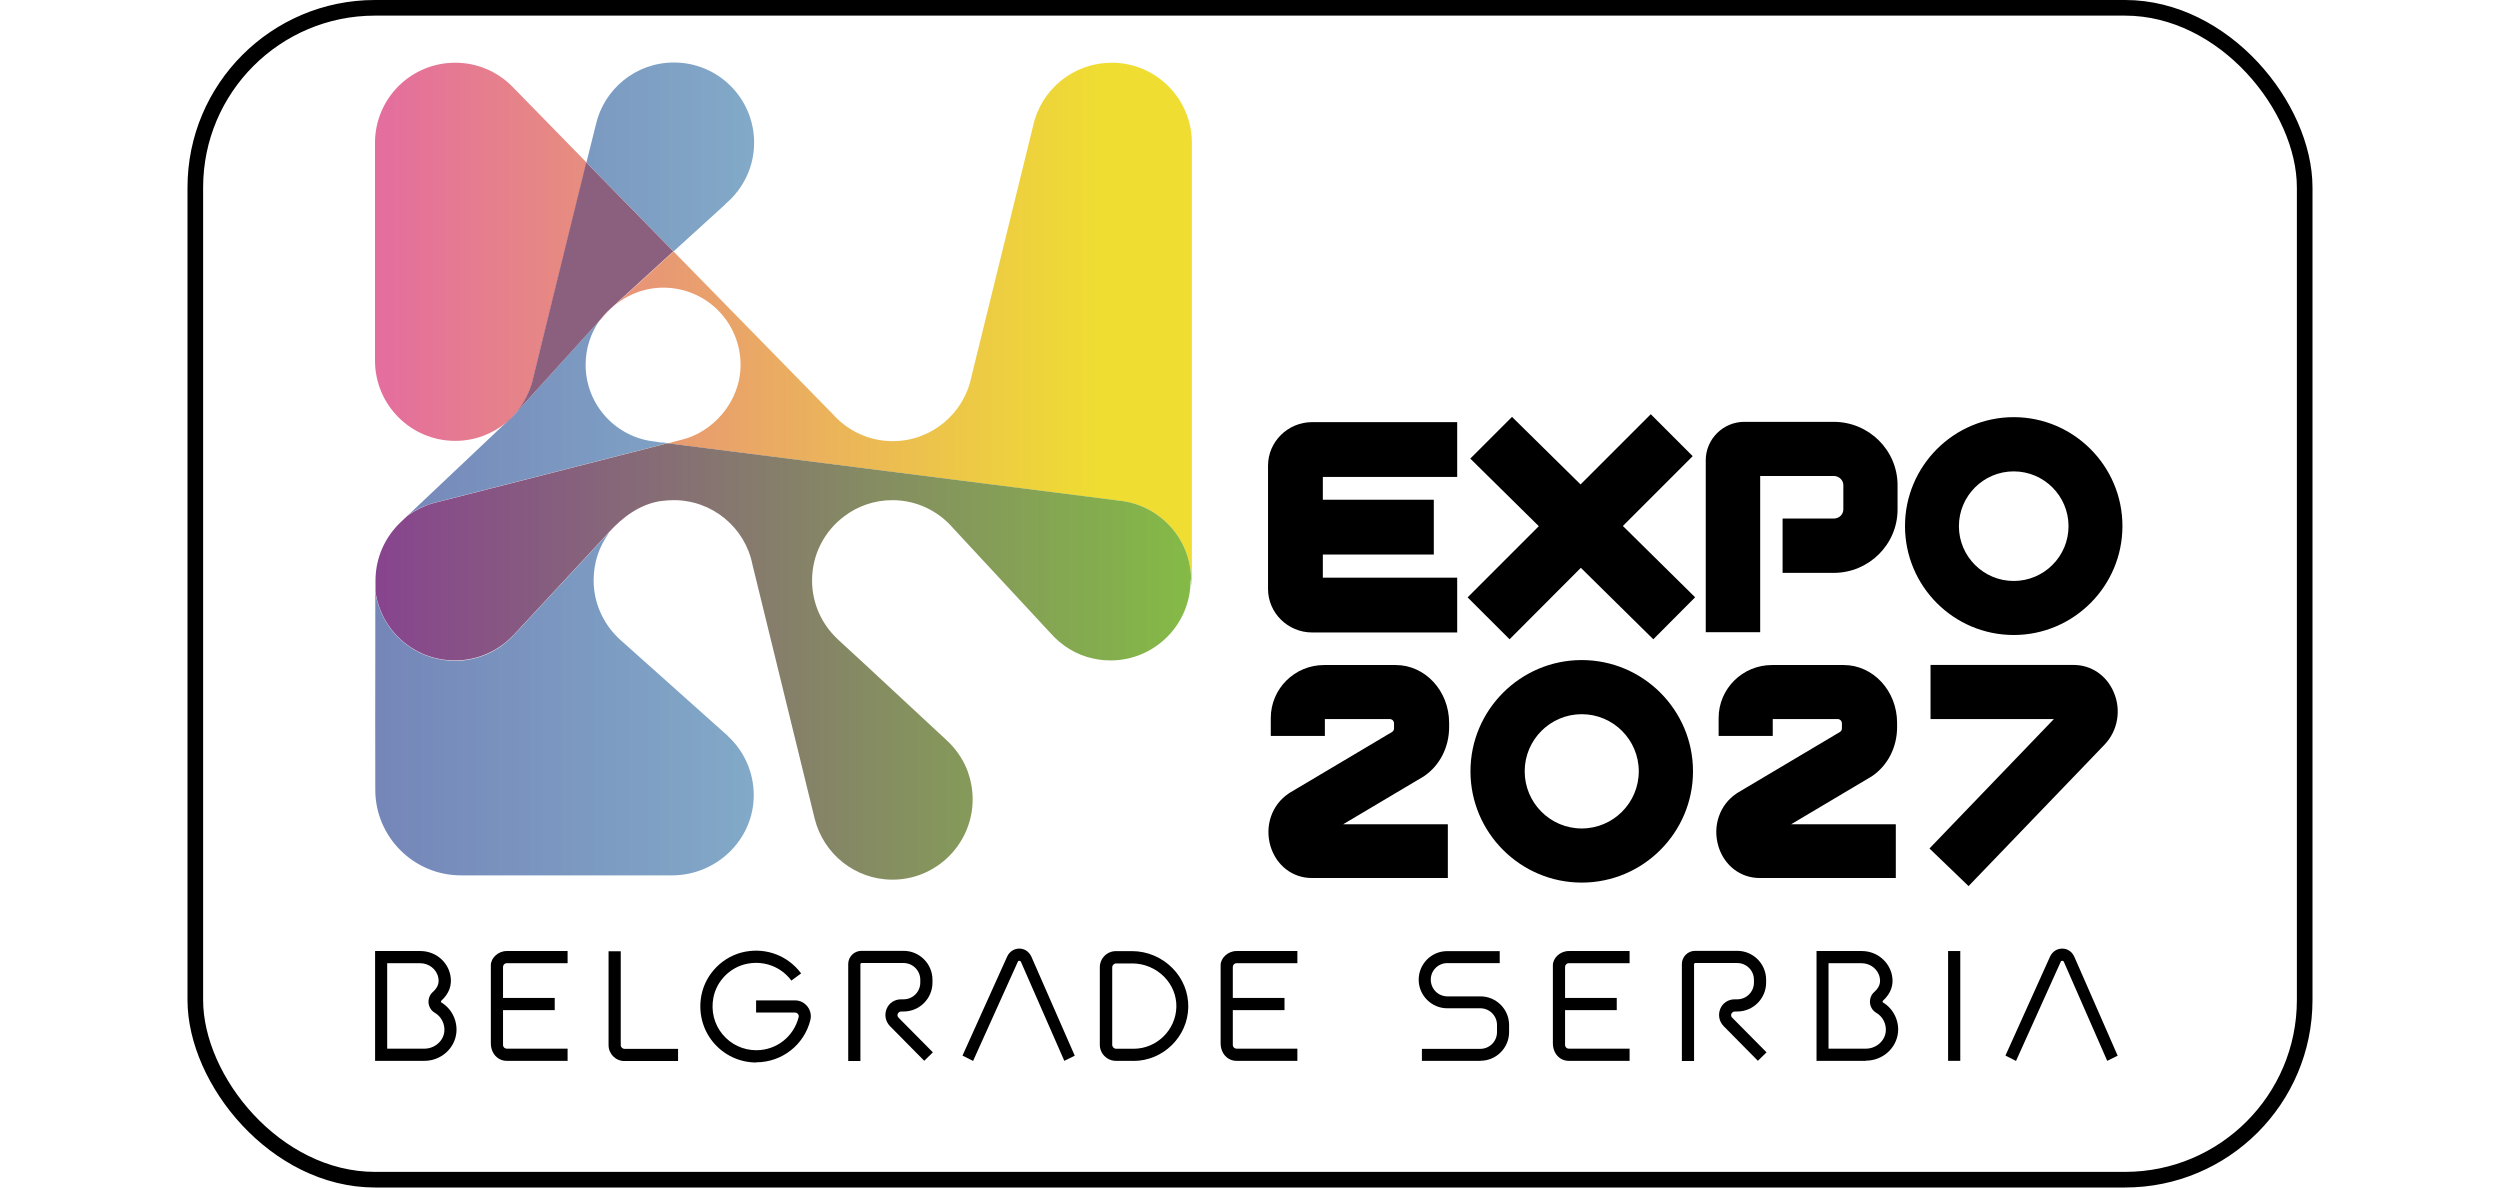
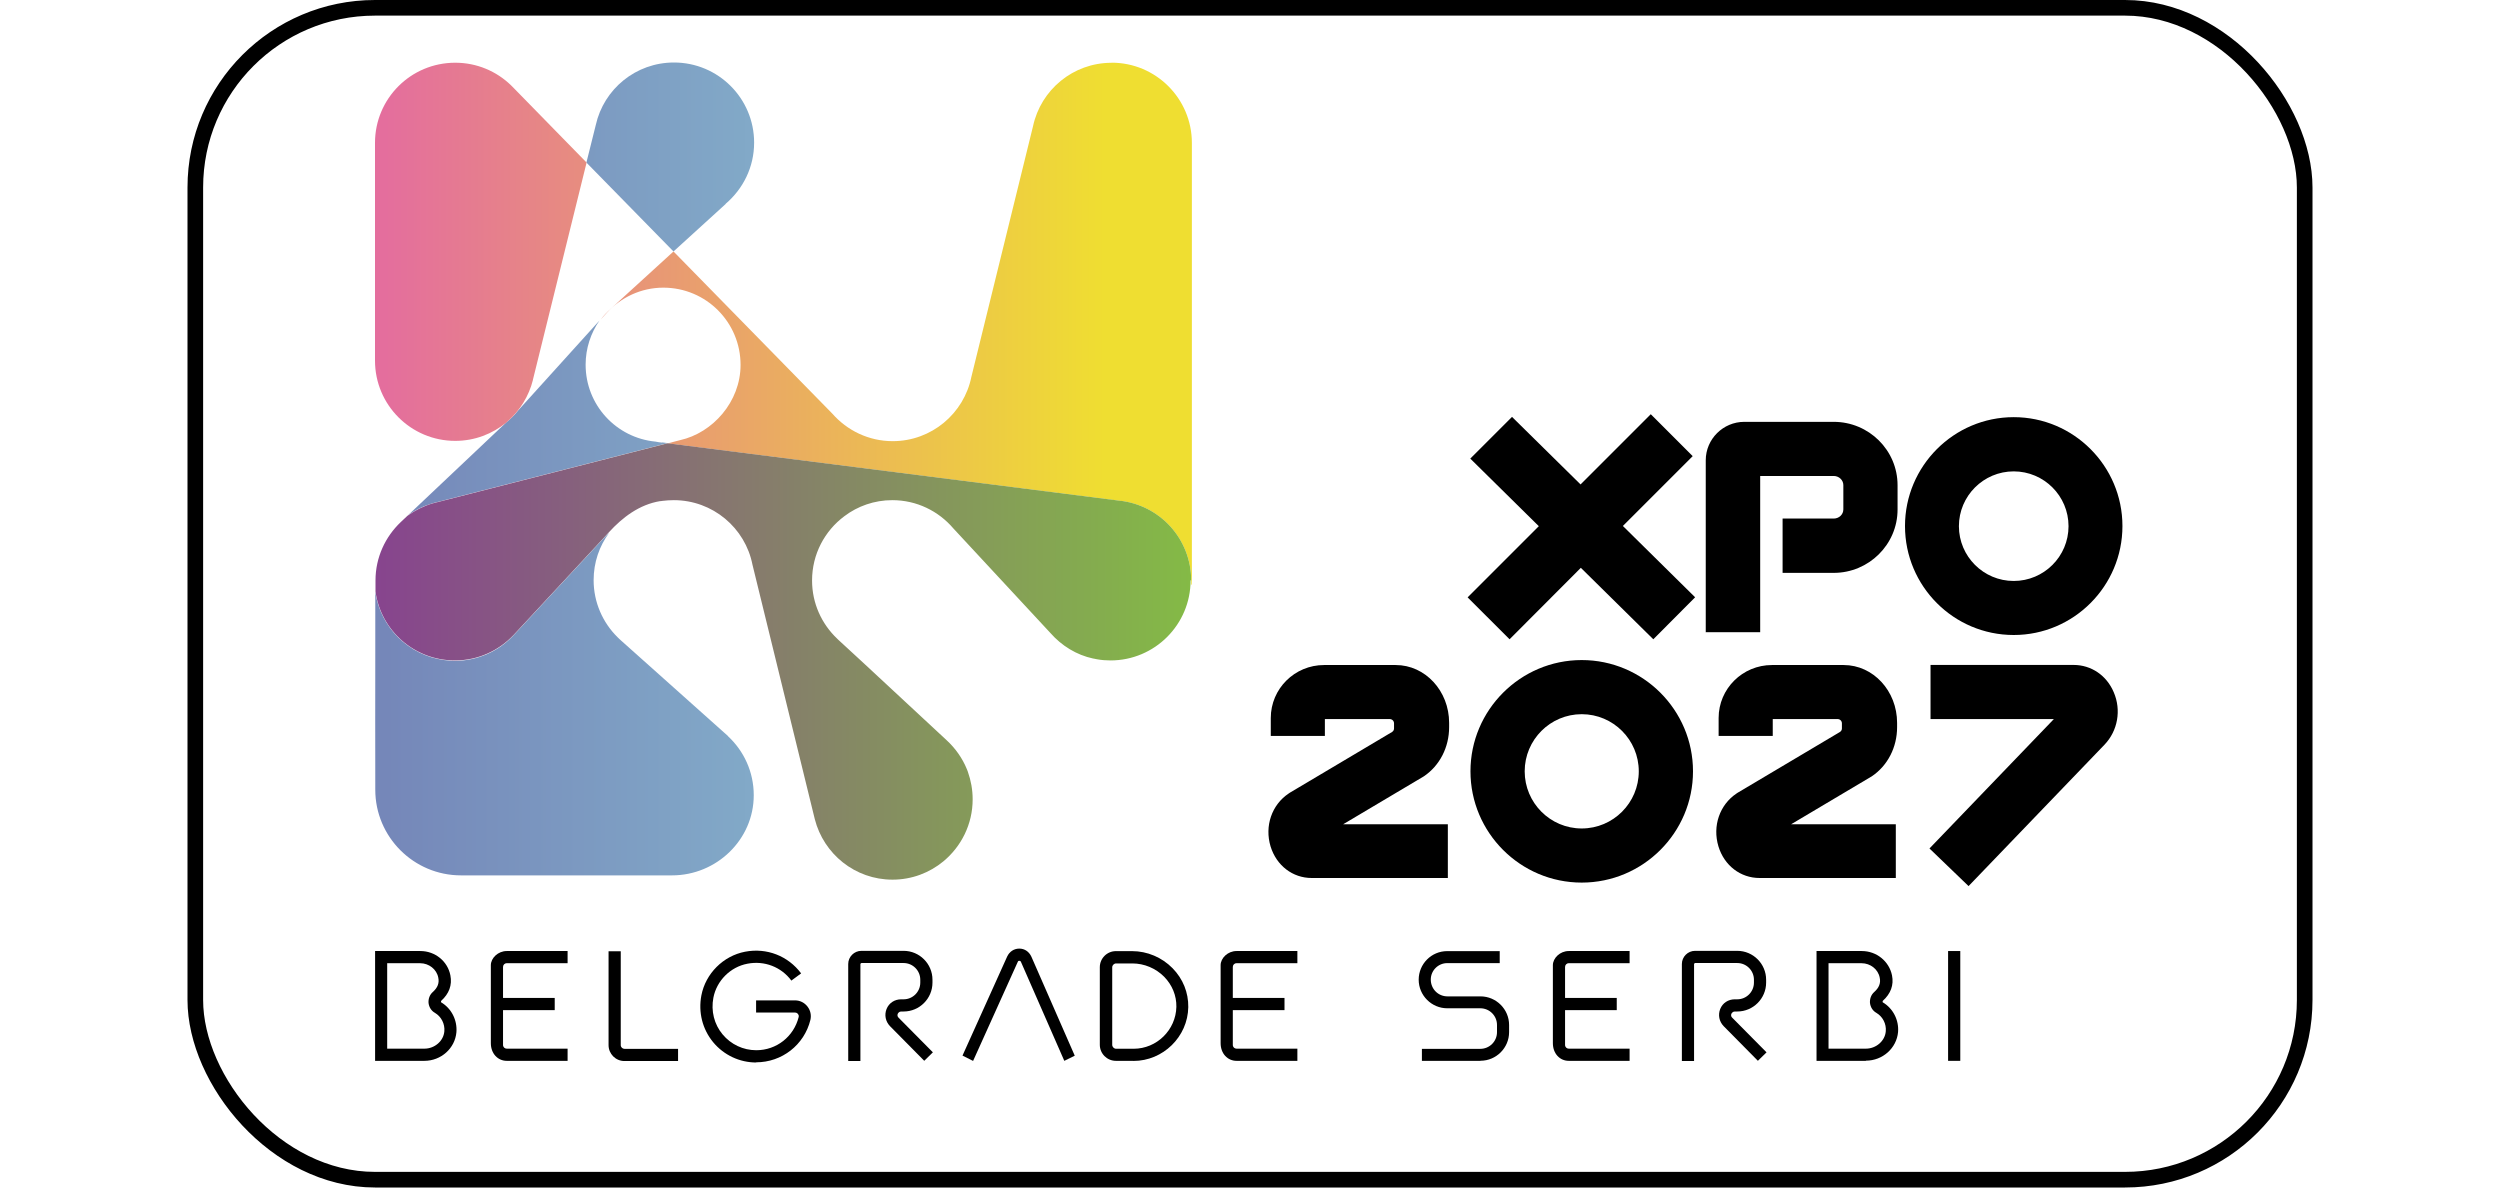
<svg xmlns="http://www.w3.org/2000/svg" width="80" height="38" viewBox="0 0 80 38" fill="none">
  <path d="M23.299 23.556L19.882 20.504C19.86 20.482 19.842 20.467 19.82 20.448L19.804 20.432C19.804 20.432 19.773 20.401 19.757 20.386C19.289 19.924 18.996 19.275 18.996 18.566C18.996 17.995 19.18 17.471 19.495 17.047C19.486 17.047 19.28 17.262 19.208 17.34L16.437 20.326C15.969 20.829 15.301 21.147 14.556 21.147C14.443 21.147 14.331 21.138 14.216 21.122C13.073 20.972 12.172 20.074 12.009 18.938V18.788V20.894C12.003 22.214 12.009 23.868 12.009 25.272C12.009 26.782 13.239 28.012 14.752 28.012H21.505C22.928 28.012 24.12 26.87 24.12 25.447C24.12 24.698 23.802 24.027 23.293 23.556H23.299Z" fill="url(#paint0_linear_732_205)" />
  <path d="M23.221 6.521C23.777 6.047 24.132 5.351 24.132 4.565C24.132 3.145 22.981 2 21.567 2C20.344 2 19.321 2.852 19.065 4C19.065 4 18.946 4.478 18.765 5.202L21.552 8.047C22.404 7.27 23.212 6.537 23.221 6.528V6.521Z" fill="url(#paint1_linear_732_205)" />
  <path d="M21.186 14.163C21.121 14.157 21.049 14.148 20.98 14.132C19.723 14.014 18.74 12.962 18.74 11.67C18.74 11.146 18.905 10.659 19.183 10.257L16.584 13.131C16.471 13.274 16.343 13.402 16.203 13.514L13.042 16.501C13.282 16.32 13.557 16.189 13.85 16.101L21.367 14.179L21.193 14.157L21.186 14.163Z" fill="url(#paint2_linear_732_205)" />
  <path d="M16.247 13.48C16.637 13.137 16.924 12.678 17.055 12.154V12.145C17.055 12.145 18.213 7.467 18.771 5.202L16.403 2.78C16.403 2.78 16.381 2.759 16.372 2.749L16.35 2.727C15.888 2.281 15.261 2.007 14.568 2.007C13.148 2.007 12 3.152 12 4.572V11.54C12 12.959 13.151 14.108 14.568 14.108C15.189 14.108 15.754 13.886 16.203 13.521L16.244 13.48L16.25 13.474L16.247 13.48Z" fill="url(#paint3_linear_732_205)" />
-   <path d="M16.578 13.137L19.218 10.222C19.311 10.098 19.417 9.985 19.542 9.873C19.542 9.873 20.575 8.934 21.546 8.044L18.759 5.198C18.197 7.464 17.049 12.141 17.049 12.141V12.151C16.915 12.675 16.634 13.134 16.238 13.477L16.197 13.524C16.334 13.405 16.465 13.277 16.578 13.134V13.14V13.137Z" fill="#8B607F" />
  <path d="M35.569 2.009C34.336 2.009 33.306 2.877 33.057 4.038L31.084 12.06C30.847 13.23 29.811 14.117 28.566 14.117C27.796 14.117 27.106 13.773 26.635 13.237L21.552 8.047C20.581 8.931 19.548 9.876 19.548 9.876C19.42 9.988 19.311 10.107 19.224 10.226L19.414 10.013C19.866 9.52 20.509 9.205 21.227 9.205C22.594 9.205 23.698 10.31 23.698 11.677C23.698 12.859 22.803 13.854 21.761 14.085L21.361 14.188L35.812 16.023C37.107 16.151 38.118 17.247 38.118 18.576C38.118 18.788 38.158 18.744 38.14 18.576V4.574C38.14 3.155 36.988 2.006 35.572 2.006V2.013L35.569 2.009Z" fill="url(#paint4_linear_732_205)" />
  <path d="M38.118 18.573C38.118 17.24 37.107 16.151 35.812 16.02L21.361 14.185L13.844 16.108C13.551 16.195 13.279 16.332 13.036 16.507L12.824 16.707C12.331 17.175 12.016 17.836 12.016 18.573V18.931C12.19 20.18 13.261 21.134 14.559 21.134C15.305 21.134 15.966 20.816 16.44 20.314L19.308 17.225L19.489 17.028C19.917 16.56 20.456 16.145 21.124 16.036H21.134C21.134 16.036 21.171 16.036 21.19 16.029C21.314 16.014 21.436 16.005 21.561 16.005C22.809 16.005 23.848 16.894 24.079 18.07L26.073 26.211C26.357 27.325 27.359 28.149 28.56 28.149C29.181 28.149 29.746 27.928 30.189 27.563C30.76 27.088 31.125 26.377 31.125 25.578C31.125 25.269 31.069 24.973 30.972 24.698C30.966 24.682 30.963 24.667 30.957 24.657C30.95 24.642 30.947 24.633 30.941 24.617C30.797 24.261 30.57 23.943 30.292 23.687L27.621 21.206C27.159 20.776 26.819 20.467 26.819 20.467C26.81 20.457 26.797 20.445 26.788 20.436C26.295 19.968 25.986 19.309 25.986 18.576C25.986 17.733 26.391 16.987 27.019 16.519C27.446 16.195 27.98 16.005 28.554 16.005C29.334 16.005 30.033 16.354 30.507 16.909L33.612 20.255C33.968 20.66 34.445 20.96 34.988 21.075C34.998 21.075 35.013 21.075 35.026 21.081C35.051 21.088 35.082 21.091 35.107 21.097C35.244 21.122 35.391 21.134 35.534 21.134C36.954 21.134 38.099 19.983 38.099 18.57H38.121L38.118 18.573Z" fill="url(#paint5_linear_732_205)" />
  <path d="M50.615 28.243C48.653 28.243 47.055 26.645 47.055 24.682C47.055 22.72 48.653 21.122 50.615 21.122C52.578 21.122 54.176 22.72 54.176 24.682C54.176 26.645 52.578 28.243 50.615 28.243ZM50.615 22.854C49.607 22.854 48.79 23.674 48.79 24.682C48.79 25.69 49.607 26.511 50.615 26.511C51.623 26.511 52.441 25.69 52.441 24.682C52.441 23.674 51.623 22.854 50.615 22.854Z" fill="black" />
  <path d="M60.666 28.096H56.307C55.695 28.096 55.177 27.697 54.99 27.085C54.793 26.433 55.028 25.753 55.57 25.391L55.608 25.366L58.875 23.425C58.916 23.4 58.941 23.359 58.941 23.312V23.147C58.941 23.069 58.878 23.01 58.803 23.01H56.728V23.55H54.996V22.976C54.996 22.039 55.761 21.281 56.703 21.281H58.997C59.942 21.281 60.707 22.108 60.707 23.132V23.269C60.707 23.915 60.404 24.501 59.898 24.842L57.315 26.377H60.666V28.109V28.102V28.096Z" fill="black" />
  <path d="M62.991 28.352L61.743 27.151L65.724 23.01H61.777V21.278H66.355C66.919 21.278 67.412 21.612 67.64 22.152C67.887 22.726 67.768 23.384 67.347 23.827L62.994 28.355H62.988L62.991 28.352Z" fill="black" />
  <path d="M46.334 28.096H41.975C41.364 28.096 40.846 27.697 40.658 27.085C40.462 26.433 40.696 25.753 41.239 25.391L41.276 25.366L44.543 23.425C44.584 23.4 44.609 23.359 44.609 23.312V23.147C44.609 23.069 44.546 23.01 44.471 23.01H42.396V23.55H40.665V22.976C40.665 22.039 41.429 21.281 42.371 21.281H44.662C45.607 21.281 46.372 22.108 46.372 23.132V23.269C46.372 23.915 46.069 24.501 45.564 24.842L42.98 26.377H46.331V28.109V28.102L46.334 28.096Z" fill="black" />
  <path d="M64.439 20.32C62.517 20.32 60.96 18.757 60.96 16.834C60.96 14.912 62.523 13.349 64.439 13.349C66.355 13.349 67.918 14.912 67.918 16.834C67.918 18.757 66.355 20.32 64.439 20.32ZM64.439 15.084C63.472 15.084 62.685 15.87 62.685 16.838C62.685 17.805 63.472 18.591 64.439 18.591C65.406 18.591 66.193 17.805 66.193 16.838C66.193 15.87 65.406 15.084 64.439 15.084Z" fill="black" />
-   <path d="M41.99 20.239C41.21 20.239 40.577 19.612 40.577 18.847V14.9C40.577 14.135 41.21 13.508 41.99 13.508H46.63V15.262H42.331V15.992H45.882V17.746H42.331V18.485H46.63V20.239H41.99Z" fill="black" />
  <path d="M54.584 20.242V14.728C54.584 14.051 55.14 13.499 55.817 13.499H58.678C59.805 13.499 60.722 14.407 60.722 15.527V16.304C60.722 17.424 59.802 18.332 58.678 18.332H57.043V16.594H58.678C58.847 16.594 58.987 16.466 58.987 16.301V15.524C58.987 15.365 58.85 15.231 58.678 15.231H56.326V20.23H54.588L54.581 20.236L54.584 20.242Z" fill="black" />
  <path d="M54.244 19.113L51.932 16.831L54.166 14.597L52.825 13.255L50.578 15.502L48.384 13.34L47.049 14.675L49.242 16.838L46.964 19.116L48.306 20.457L50.587 18.17L52.906 20.457L54.241 19.116L54.244 19.113Z" fill="black" />
  <path d="M62.729 30.433H62.339V33.947H62.729V30.433Z" fill="black" />
  <path d="M56.254 33.947L55.156 32.836C55.012 32.686 54.972 32.477 55.047 32.287C55.124 32.096 55.302 31.978 55.514 31.978H55.593C55.886 31.978 56.126 31.738 56.126 31.444V31.351C56.126 31.057 55.886 30.817 55.593 30.817H54.241C54.241 30.817 54.21 30.833 54.21 30.848V33.953H53.82V30.848C53.82 30.617 54.011 30.427 54.241 30.427H55.593C56.101 30.427 56.516 30.842 56.516 31.351V31.444C56.516 31.953 56.101 32.368 55.593 32.368H55.514C55.449 32.368 55.418 32.418 55.405 32.44C55.396 32.462 55.38 32.518 55.43 32.565L56.529 33.675L56.251 33.947H56.254Z" fill="black" />
  <path d="M59.708 33.947H58.129V30.433H59.577C60.051 30.433 60.451 30.761 60.544 31.21C60.607 31.522 60.504 31.8 60.245 32.031V32.072C60.579 32.268 60.769 32.643 60.738 33.026C60.691 33.541 60.245 33.941 59.711 33.941L59.705 33.947H59.708ZM58.522 33.557H59.708C60.036 33.557 60.32 33.31 60.345 33.002C60.367 32.764 60.248 32.533 60.045 32.412C59.926 32.346 59.855 32.228 59.839 32.093C59.83 31.959 59.877 31.831 59.976 31.744C60.129 31.607 60.189 31.46 60.151 31.285C60.101 31.017 59.852 30.823 59.571 30.823H58.513V33.557H58.519H58.522Z" fill="black" />
  <path d="M47.37 33.947H45.501V33.563H47.37C47.663 33.563 47.904 33.326 47.904 33.029V32.799C47.904 32.505 47.666 32.265 47.37 32.265H46.312C45.81 32.265 45.398 31.853 45.398 31.351C45.398 30.848 45.803 30.436 46.309 30.436H47.991V30.82H46.309C46.022 30.82 45.785 31.057 45.785 31.345C45.785 31.647 46.022 31.884 46.318 31.884H47.376C47.879 31.884 48.291 32.296 48.291 32.799V33.029C48.291 33.532 47.879 33.944 47.376 33.944L47.37 33.95V33.947Z" fill="black" />
-   <path d="M64.507 33.947L64.174 33.779L65.603 30.608C65.674 30.455 65.818 30.355 65.99 30.355C66.161 30.355 66.302 30.452 66.376 30.611L67.765 33.782L67.431 33.947L66.043 30.777C66.033 30.752 66.002 30.745 65.993 30.745C65.983 30.745 65.952 30.745 65.943 30.777L64.514 33.947H64.507Z" fill="black" />
  <path d="M50.2 30.823H52.147V30.433H50.2C49.922 30.433 49.692 30.658 49.692 30.886V33.382C49.692 33.716 49.916 33.947 50.2 33.947H52.147V33.557H50.2C50.135 33.557 50.082 33.507 50.082 33.438V32.324H51.736V31.934H50.082V30.942C50.082 30.877 50.132 30.823 50.2 30.823Z" fill="black" />
  <path d="M21.698 33.953H19.982C19.698 33.953 19.474 33.722 19.474 33.445V30.44H19.864V33.445C19.864 33.51 19.92 33.563 19.982 33.563H21.698V33.953Z" fill="black" />
  <path d="M24.201 34C23.667 34 23.162 33.763 22.819 33.348C22.478 32.933 22.341 32.393 22.444 31.853C22.578 31.154 23.143 30.589 23.842 30.455C24.535 30.321 25.218 30.589 25.636 31.148L25.324 31.379C25 30.942 24.46 30.733 23.917 30.839C23.371 30.942 22.931 31.385 22.828 31.928C22.747 32.349 22.853 32.777 23.121 33.098C23.39 33.423 23.783 33.607 24.201 33.607C24.85 33.607 25.402 33.17 25.558 32.543C25.568 32.496 25.549 32.465 25.536 32.449C25.511 32.418 25.48 32.402 25.44 32.402H24.195V32.012H25.44C25.599 32.012 25.742 32.084 25.839 32.209C25.936 32.334 25.967 32.487 25.933 32.636C25.736 33.438 25.021 33.994 24.195 33.994L24.204 34H24.201Z" fill="black" />
  <path d="M36.271 33.947H35.709C35.425 33.947 35.194 33.716 35.194 33.432V30.951C35.194 30.667 35.425 30.436 35.709 30.436H36.227C36.711 30.436 37.182 30.636 37.522 30.983C37.856 31.323 38.031 31.763 38.025 32.228C38.009 33.179 37.216 33.95 36.271 33.95H36.265L36.271 33.947ZM35.715 30.83C35.65 30.83 35.591 30.886 35.591 30.954V33.435C35.591 33.501 35.647 33.56 35.715 33.56H36.277C37.017 33.56 37.628 32.958 37.644 32.218C37.65 31.859 37.51 31.519 37.254 31.257C36.985 30.986 36.617 30.83 36.236 30.83H35.718H35.715Z" fill="black" />
  <path d="M13.582 33.947H12.003V30.433H13.451C13.925 30.433 14.325 30.761 14.412 31.21C14.474 31.522 14.371 31.8 14.113 32.031V32.072C14.446 32.268 14.637 32.643 14.605 33.033C14.559 33.548 14.113 33.947 13.579 33.947H13.582ZM12.396 33.557H13.582C13.91 33.557 14.194 33.31 14.219 33.002C14.24 32.764 14.122 32.533 13.919 32.412C13.8 32.346 13.729 32.228 13.713 32.093C13.704 31.959 13.751 31.831 13.85 31.744C14.003 31.607 14.062 31.46 14.025 31.285C13.975 31.017 13.726 30.823 13.445 30.823H12.39V33.557H12.396Z" fill="black" />
  <path d="M29.577 33.947L28.479 32.836C28.335 32.686 28.295 32.477 28.37 32.287C28.448 32.096 28.626 31.978 28.838 31.978H28.916C29.209 31.978 29.449 31.738 29.449 31.444V31.351C29.449 31.057 29.209 30.817 28.916 30.817H27.565C27.565 30.817 27.533 30.833 27.533 30.848V33.953H27.143V30.848C27.143 30.617 27.334 30.427 27.565 30.427H28.916C29.424 30.427 29.839 30.842 29.839 31.351V31.444C29.839 31.953 29.424 32.368 28.916 32.368H28.838C28.772 32.368 28.741 32.418 28.729 32.44C28.719 32.462 28.704 32.518 28.753 32.565L29.852 33.675L29.574 33.947H29.577Z" fill="black" />
  <path d="M31.134 33.947L30.8 33.779L32.23 30.608C32.301 30.455 32.445 30.355 32.617 30.355C32.788 30.355 32.928 30.452 33.003 30.611L34.392 33.782L34.058 33.947L32.669 30.777C32.66 30.752 32.629 30.745 32.62 30.745C32.61 30.745 32.579 30.745 32.57 30.777L31.14 33.947H31.134Z" fill="black" />
  <path d="M39.569 30.823H41.516V30.433H39.569C39.291 30.433 39.06 30.658 39.06 30.886V33.382C39.06 33.716 39.285 33.947 39.569 33.947H41.516V33.557H39.569C39.503 33.557 39.45 33.507 39.45 33.438V32.324H41.104V31.934H39.45V30.942C39.45 30.877 39.5 30.823 39.569 30.823Z" fill="black" />
  <path d="M16.216 30.823H18.163V30.433H16.216C15.938 30.433 15.707 30.658 15.707 30.886V33.382C15.707 33.716 15.932 33.947 16.216 33.947H18.163V33.557H16.216C16.15 33.557 16.097 33.507 16.097 33.438V32.324H17.751V31.934H16.097V30.942C16.097 30.877 16.147 30.823 16.216 30.823Z" fill="black" />
  <rect x="6.25" y="0.25" width="67.5" height="37.5" rx="5.75" stroke="black" stroke-width="0.5" />
  <defs>
    <linearGradient id="paint0_linear_732_205" x1="12.325" y1="22.529" x2="35.331" y2="22.529" gradientUnits="userSpaceOnUse">
      <stop stop-color="#7587B9" />
      <stop offset="1" stop-color="#8ECAD6" />
    </linearGradient>
    <linearGradient id="paint1_linear_732_205" x1="12.328" y1="5.024" x2="35.335" y2="5.024" gradientUnits="userSpaceOnUse">
      <stop stop-color="#7587B9" />
      <stop offset="1" stop-color="#8ECAD6" />
    </linearGradient>
    <linearGradient id="paint2_linear_732_205" x1="12.328" y1="13.38" x2="35.334" y2="13.38" gradientUnits="userSpaceOnUse">
      <stop stop-color="#7587B9" />
      <stop offset="1" stop-color="#8ECAD6" />
    </linearGradient>
    <linearGradient id="paint3_linear_732_205" x1="12.306" y1="8.06" x2="35.35" y2="8.06" gradientUnits="userSpaceOnUse">
      <stop stop-color="#E46E9D" />
      <stop offset="1" stop-color="#EFDE31" />
    </linearGradient>
    <linearGradient id="paint4_linear_732_205" x1="12.306" y1="10.366" x2="35.353" y2="10.366" gradientUnits="userSpaceOnUse">
      <stop stop-color="#E46E9D" />
      <stop offset="1" stop-color="#EFDE31" />
    </linearGradient>
    <linearGradient id="paint5_linear_732_205" x1="12.019" y1="21.166" x2="38.118" y2="21.166" gradientUnits="userSpaceOnUse">
      <stop stop-color="#87448E" />
      <stop offset="1" stop-color="#84BA46" />
    </linearGradient>
  </defs>
</svg>